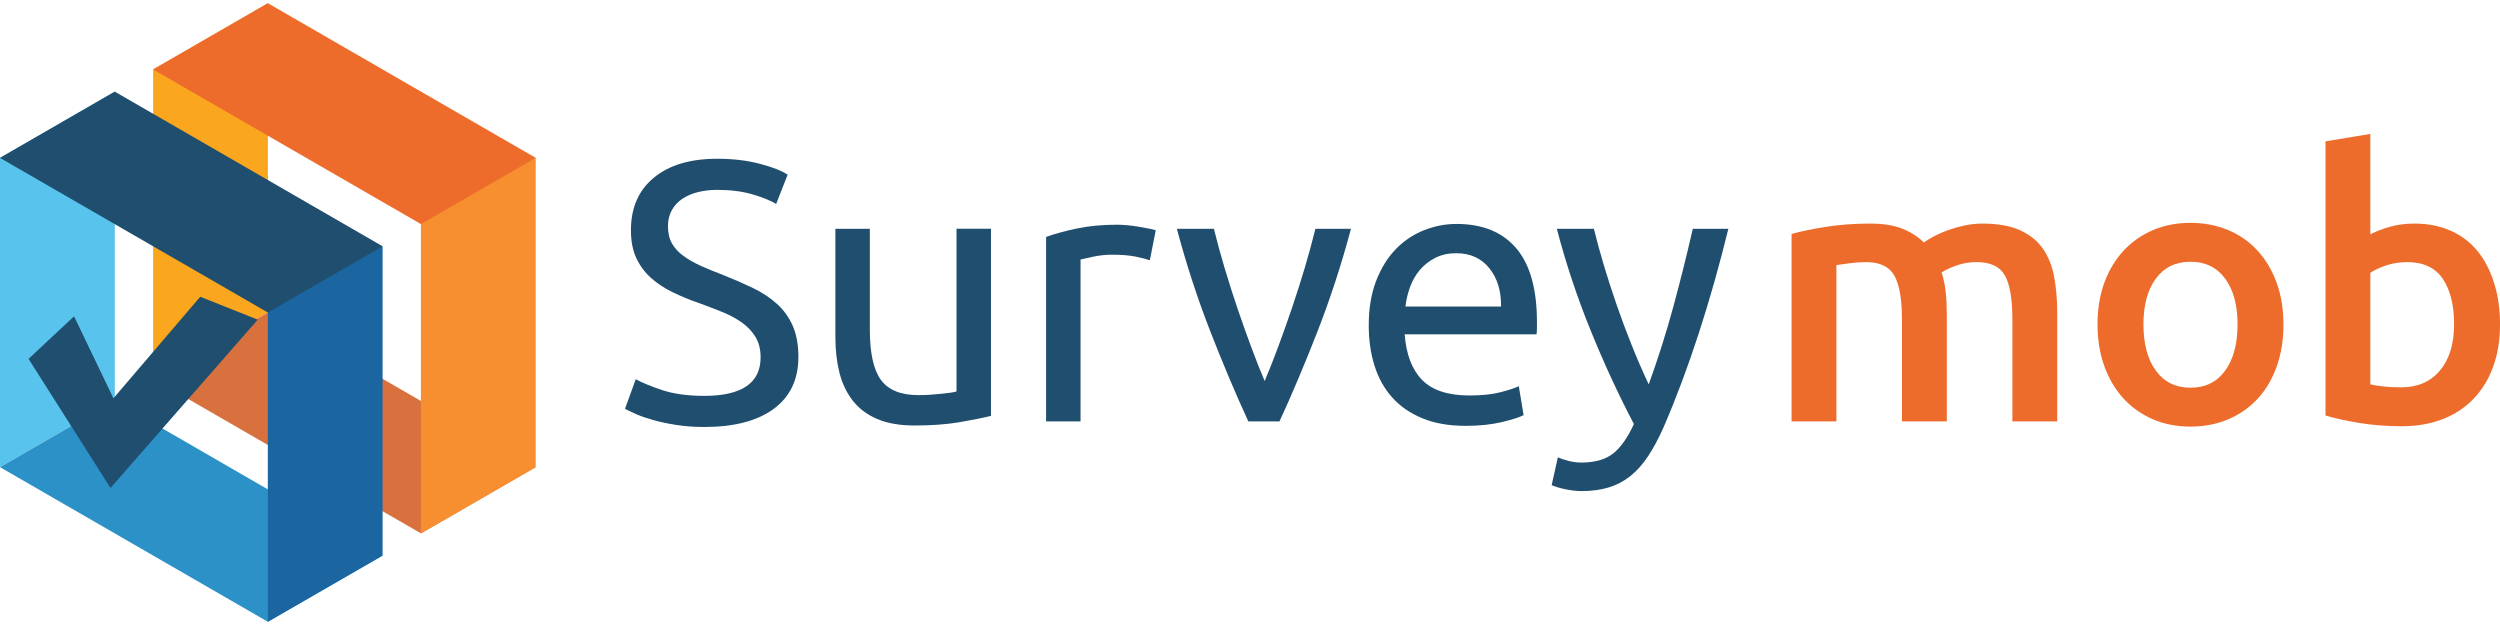
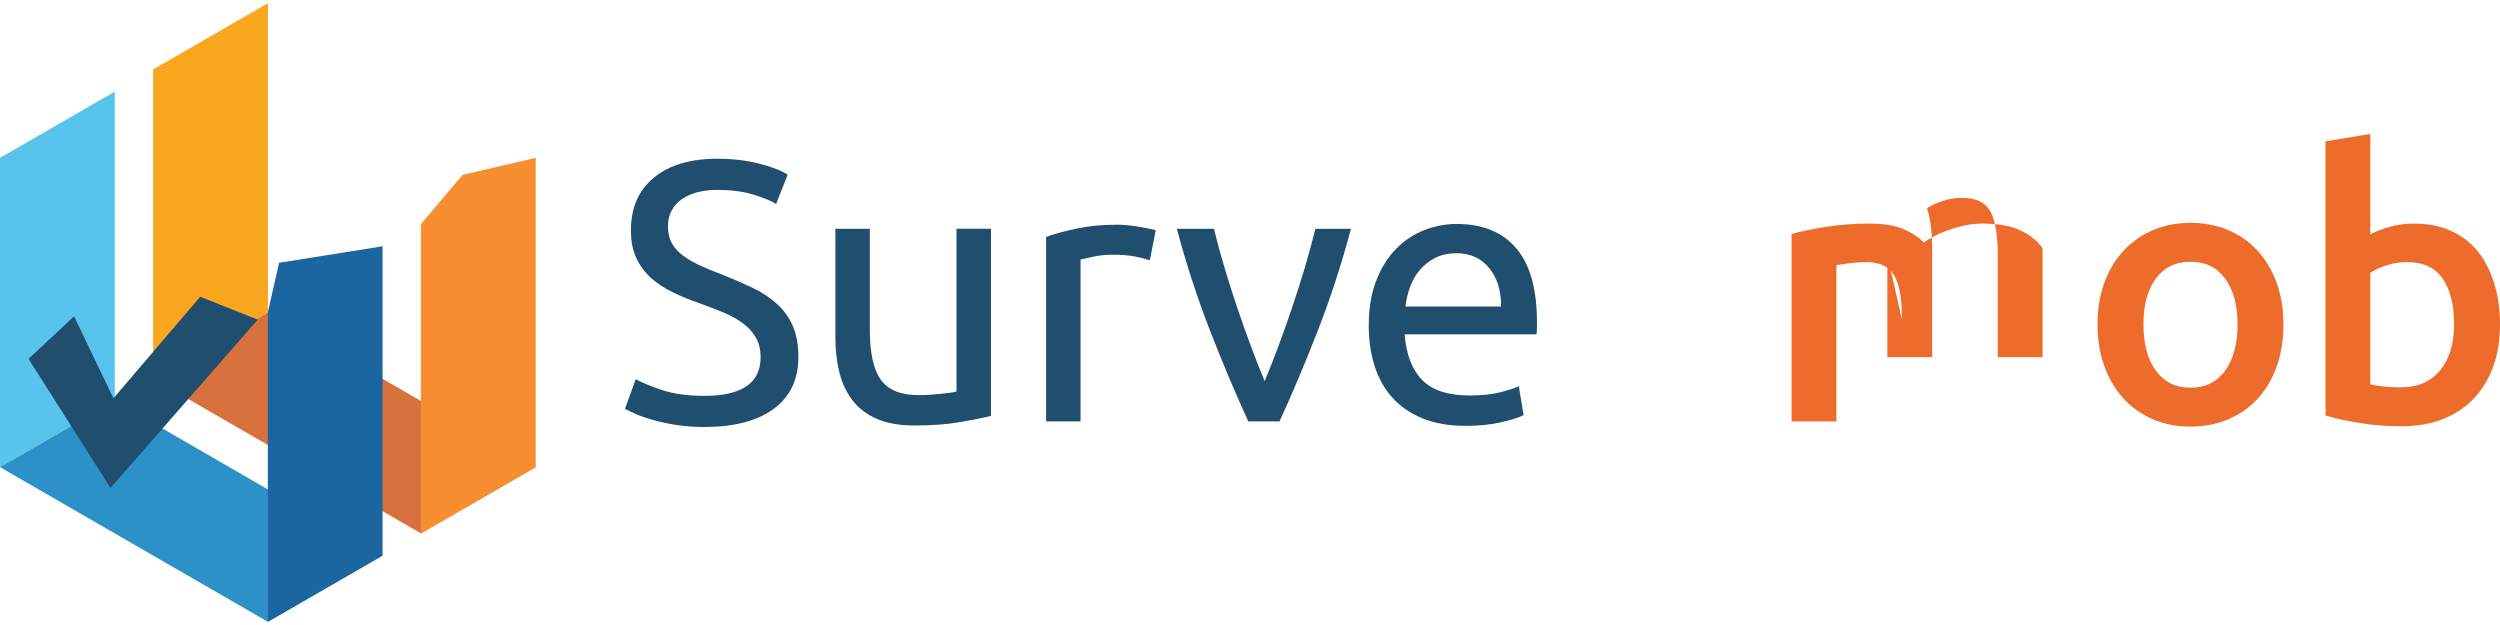
<svg xmlns="http://www.w3.org/2000/svg" id="Layer_1" xml:space="preserve" viewBox="0 0 560 140" version="1.1" y="0px" x="0px" enable-background="new 0 0 560 140">
  <g fill="#1F4E6E">
    <path d="m157.76 88.672c8.409 0 12.614-2.876 12.614-8.63 0-1.77-0.372-3.278-1.119-4.523s-1.757-2.324-3.029-3.236c-1.273-0.913-2.725-1.702-4.357-2.366-1.634-0.664-3.362-1.327-5.187-1.992-2.103-0.717-4.096-1.534-5.975-2.448-1.882-0.912-3.513-1.992-4.898-3.236-1.382-1.245-2.475-2.725-3.277-4.44-0.804-1.714-1.202-3.789-1.202-6.224 0-5.034 1.713-8.963 5.145-11.785 3.428-2.821 8.159-4.232 14.189-4.232 3.487 0 6.652 0.373 9.504 1.12 2.847 0.747 4.937 1.564 6.264 2.448l-2.571 6.556c-1.163-0.717-2.893-1.424-5.187-2.116-2.298-0.691-4.968-1.037-8.01-1.037-1.549 0-2.988 0.166-4.315 0.498s-2.488 0.829-3.485 1.494c-0.997 0.664-1.785 1.508-2.366 2.531-0.58 1.024-0.872 2.228-0.872 3.61 0 1.55 0.304 2.85 0.913 3.901s1.465 1.978 2.574 2.78c1.106 0.803 2.392 1.535 3.857 2.199s3.084 1.327 4.856 1.992c2.488 0.996 4.771 1.991 6.847 2.988 2.074 0.996 3.87 2.186 5.393 3.568 1.522 1.383 2.699 3.029 3.529 4.938 0.828 1.909 1.244 4.219 1.244 6.929 0 5.035-1.84 8.908-5.52 11.619s-8.867 4.066-15.56 4.066c-2.269 0-4.357-0.153-6.264-0.457-1.91-0.304-3.61-0.664-5.103-1.079-1.494-0.415-2.782-0.858-3.859-1.328-1.08-0.469-1.923-0.871-2.532-1.202l2.407-6.639c1.273 0.72 3.209 1.522 5.809 2.406 2.62 0.885 5.8 1.327 9.56 1.327z" />
    <path d="m221.98 93.153c-1.772 0.444-4.109 0.913-7.013 1.412-2.904 0.497-6.264 0.747-10.082 0.747-3.321 0-6.115-0.485-8.382-1.453-2.269-0.967-4.094-2.336-5.478-4.107-1.382-1.771-2.379-3.859-2.988-6.267-0.609-2.406-0.911-5.075-0.911-8.008v-24.233h7.717v22.574c0 5.256 0.83 9.018 2.49 11.286 1.66 2.269 4.453 3.403 8.382 3.403 0.83 0 1.687-0.027 2.571-0.083 0.885-0.055 1.715-0.125 2.49-0.207 0.773-0.083 1.478-0.166 2.116-0.25 0.635-0.082 1.091-0.179 1.369-0.29v-36.433h7.719v41.909z" />
    <path d="m250.26 50.332c0.664 0 1.424 0.042 2.28 0.125 0.859 0.082 1.702 0.194 2.532 0.332s1.59 0.277 2.282 0.415c0.69 0.138 1.203 0.263 1.535 0.373l-1.327 6.721c-0.611-0.22-1.619-0.483-3.029-0.787-1.411-0.303-3.224-0.457-5.436-0.457-1.439 0-2.863 0.153-4.273 0.457-1.411 0.304-2.339 0.511-2.78 0.622v36.265h-7.719v-41.327c1.827-0.665 4.094-1.287 6.805-1.867 2.72-0.582 5.76-0.872 9.14-0.872z" />
    <path d="m302.62 51.244c-2.16 8.079-4.69 15.824-7.594 23.237-2.904 7.414-5.715 14.053-8.424 19.917h-6.97c-2.712-5.864-5.52-12.502-8.424-19.917-2.904-7.413-5.436-15.158-7.594-23.237h8.299c0.664 2.712 1.452 5.602 2.366 8.673 0.913 3.071 1.879 6.114 2.904 9.128 1.023 3.016 2.061 5.934 3.112 8.756 1.049 2.821 2.046 5.34 2.988 7.551 0.94-2.211 1.936-4.73 2.988-7.551 1.049-2.822 2.087-5.74 3.11-8.756 1.025-3.014 1.993-6.057 2.907-9.128 0.911-3.071 1.7-5.961 2.363-8.673h7.95z" />
    <path d="m306.6 72.904c0-3.818 0.552-7.15 1.66-10 1.106-2.849 2.574-5.214 4.398-7.096 1.827-1.88 3.927-3.291 6.308-4.232 2.376-0.941 4.812-1.412 7.303-1.412 5.809 0 10.262 1.814 13.361 5.436 3.097 3.624 4.646 9.142 4.646 16.556v1.287s-0.028 1.01-0.081 1.452h-29.546c0.333 4.481 1.632 7.883 3.901 10.207s5.809 3.486 10.623 3.486c2.709 0 4.992-0.235 6.847-0.705 1.853-0.47 3.248-0.927 4.19-1.37l1.078 6.474c-0.94 0.497-2.587 1.024-4.937 1.577-2.352 0.552-5.02 0.829-8.008 0.829-3.763 0-7.013-0.567-9.751-1.701s-4.994-2.697-6.764-4.688c-1.77-1.992-3.084-4.358-3.94-7.096-0.86-2.738-1.29-5.739-1.29-9.004zm29.63-4.232c0.055-3.485-0.817-6.348-2.613-8.588-1.798-2.241-4.273-3.361-7.427-3.361-1.772 0-3.334 0.346-4.69 1.037-1.356 0.692-2.504 1.591-3.443 2.697-0.942 1.107-1.673 2.379-2.199 3.817-0.528 1.44-0.872 2.904-1.038 4.398h21.41z" />
-     <path d="m348.98 102.45c0.609 0.276 1.395 0.54 2.366 0.789 0.966 0.249 1.921 0.373 2.863 0.373 3.042 0 5.421-0.678 7.136-2.033 1.715-1.357 3.264-3.556 4.648-6.598-3.485-6.639-6.737-13.679-9.751-21.12-3.016-7.439-5.517-14.979-7.511-22.614h8.299c0.609 2.49 1.34 5.175 2.199 8.051 0.856 2.877 1.811 5.837 2.863 8.88 1.051 3.043 2.186 6.086 3.404 9.128 1.216 3.043 2.488 5.975 3.816 8.796 2.103-5.809 3.929-11.562 5.478-17.261 1.549-5.698 3.014-11.563 4.398-17.594h7.966c-1.991 8.134-4.205 15.948-6.639 23.444-2.433 7.498-5.062 14.51-7.883 21.037-1.108 2.49-2.256 4.634-3.443 6.432-1.192 1.797-2.506 3.278-3.943 4.44-1.439 1.162-3.058 2.019-4.856 2.573s-3.831 0.83-6.098 0.83c-0.611 0-1.246-0.042-1.91-0.125s-1.314-0.194-1.949-0.332c-0.637-0.139-1.218-0.29-1.743-0.457-0.526-0.165-0.9-0.304-1.119-0.415l1.39-6.23z" />
  </g>
  <g fill="#ED6C2B">
-     <path d="m426.04 71.577c0-4.536-0.567-7.814-1.702-9.835-1.135-2.018-3.25-3.029-6.348-3.029-1.108 0-2.324 0.083-3.651 0.25-1.327 0.165-2.324 0.304-2.988 0.415v35.02h-10.04v-41.992c1.936-0.552 4.468-1.079 7.594-1.576 3.126-0.498 6.431-0.747 9.918-0.747 2.988 0 5.434 0.388 7.344 1.161 1.908 0.776 3.498 1.799 4.771 3.071 0.609-0.442 1.382-0.912 2.324-1.411 0.94-0.498 1.993-0.954 3.154-1.369s2.392-0.76 3.693-1.038c1.299-0.276 2.613-0.414 3.943-0.414 3.373 0 6.153 0.484 8.339 1.452s3.901 2.323 5.145 4.066c1.246 1.742 2.103 3.845 2.574 6.307 0.469 2.462 0.705 5.159 0.705 8.091v24.398h-10.041v-22.82c0-4.536-0.554-7.814-1.66-9.835-1.108-2.018-3.237-3.029-6.391-3.029-1.603 0-3.126 0.264-4.562 0.789-1.439 0.527-2.519 1.037-3.237 1.535 0.442 1.383 0.747 2.85 0.913 4.398 0.166 1.55 0.247 3.21 0.247 4.98v23.983h-10.041v-22.821z" />
+     <path d="m426.04 71.577c0-4.536-0.567-7.814-1.702-9.835-1.135-2.018-3.25-3.029-6.348-3.029-1.108 0-2.324 0.083-3.651 0.25-1.327 0.165-2.324 0.304-2.988 0.415v35.02h-10.04v-41.992c1.936-0.552 4.468-1.079 7.594-1.576 3.126-0.498 6.431-0.747 9.918-0.747 2.988 0 5.434 0.388 7.344 1.161 1.908 0.776 3.498 1.799 4.771 3.071 0.609-0.442 1.382-0.912 2.324-1.411 0.94-0.498 1.993-0.954 3.154-1.369s2.392-0.76 3.693-1.038c1.299-0.276 2.613-0.414 3.943-0.414 3.373 0 6.153 0.484 8.339 1.452s3.901 2.323 5.145 4.066v24.398h-10.041v-22.82c0-4.536-0.554-7.814-1.66-9.835-1.108-2.018-3.237-3.029-6.391-3.029-1.603 0-3.126 0.264-4.562 0.789-1.439 0.527-2.519 1.037-3.237 1.535 0.442 1.383 0.747 2.85 0.913 4.398 0.166 1.55 0.247 3.21 0.247 4.98v23.983h-10.041v-22.821z" />
    <path d="m511.5 72.656c0 3.431-0.497 6.556-1.494 9.377-0.994 2.822-2.405 5.228-4.232 7.22-1.825 1.992-4.024 3.541-6.597 4.647-2.571 1.106-5.408 1.66-8.505 1.66-3.099 0-5.923-0.554-8.466-1.66-2.545-1.106-4.731-2.655-6.556-4.647-1.827-1.992-3.25-4.398-4.273-7.22-1.025-2.821-1.535-5.946-1.535-9.377 0-3.43 0.51-6.543 1.535-9.336 1.023-2.793 2.46-5.187 4.315-7.179 1.853-1.991 4.052-3.526 6.597-4.605 2.543-1.079 5.338-1.619 8.382-1.619 3.04 0 5.85 0.54 8.422 1.619 2.574 1.079 4.773 2.614 6.597 4.605 1.827 1.992 3.25 4.386 4.273 7.179 1.02 2.793 1.53 5.906 1.53 9.336zm-10.29 0c0-4.316-0.927-7.731-2.78-10.25-1.855-2.517-4.44-3.775-7.758-3.775-3.321 0-5.907 1.258-7.76 3.775-1.855 2.519-2.78 5.934-2.78 10.25 0 4.371 0.924 7.829 2.78 10.373 1.853 2.545 4.44 3.817 7.76 3.817 3.318 0 5.903-1.271 7.758-3.817 1.85-2.544 2.78-6.002 2.78-10.373z" />
    <path d="m560 72.738c0 3.486-0.513 6.627-1.535 9.42-1.025 2.795-2.49 5.187-4.398 7.179-1.91 1.991-4.221 3.513-6.93 4.564-2.712 1.05-5.782 1.577-9.213 1.577-3.318 0-6.486-0.249-9.502-0.747s-5.517-1.05-7.511-1.659v-61.413l10.04-1.659v22.489c1.161-0.608 2.585-1.162 4.273-1.659 1.687-0.498 3.555-0.747 5.601-0.747 3.042 0 5.769 0.539 8.174 1.618 2.407 1.079 4.411 2.614 6.017 4.606 1.606 1.991 2.834 4.385 3.693 7.178 0.87 2.795 1.3 5.88 1.3 9.253zm-10.29-0.165c0-4.26-0.845-7.634-2.532-10.125-1.689-2.489-4.357-3.735-8.008-3.735-1.66 0-3.224 0.25-4.69 0.747-1.465 0.498-2.642 1.052-3.526 1.66v24.979c0.718 0.166 1.645 0.32 2.78 0.457 1.132 0.139 2.504 0.208 4.109 0.208 3.704 0 6.61-1.258 8.713-3.776 2.11-2.517 3.16-5.989 3.16-10.415z" />
  </g>
  <polygon points="60.011 0.718 34.297 15.553 34.297 84.835 60.011 70.002" fill="#FAA61E" />
  <polygon points="34.297 84.835 94.297 119.48 119.96 104.66 60.011 70.002" fill="#D9713E" />
  <polygon points="94.286 50.193 94.286 119.48 120 104.64 120 35.36 103.62 39.171" fill="#F78E2F" />
-   <polygon points="60.003 0.718 34.297 15.559 94.286 50.193 120 35.36" fill="#ED6C2B" />
  <polygon points="25.714 20.524 0 35.359 0 104.64 25.714 89.808" fill="#58C4ED" />
  <polygon points="0 104.64 60 139.28 85.668 124.46 25.714 89.808" fill="#2C91C7" />
  <polygon points="59.989 70 59.989 139.28 85.703 124.45 85.703 55.167 62.515 58.861" fill="#1B66A1" />
-   <polygon points="25.705 20.524 0 35.365 59.989 70 85.703 55.167" fill="#1F4E6E" />
  <polygon points="24.75 109.3 6.39 80.383 16.591 70.856 25.407 89.221 44.851 66.474 57.731 71.604" fill="#1F4E6E" />
  <rect x="0" height="140" width="120" fill="none" />
</svg>